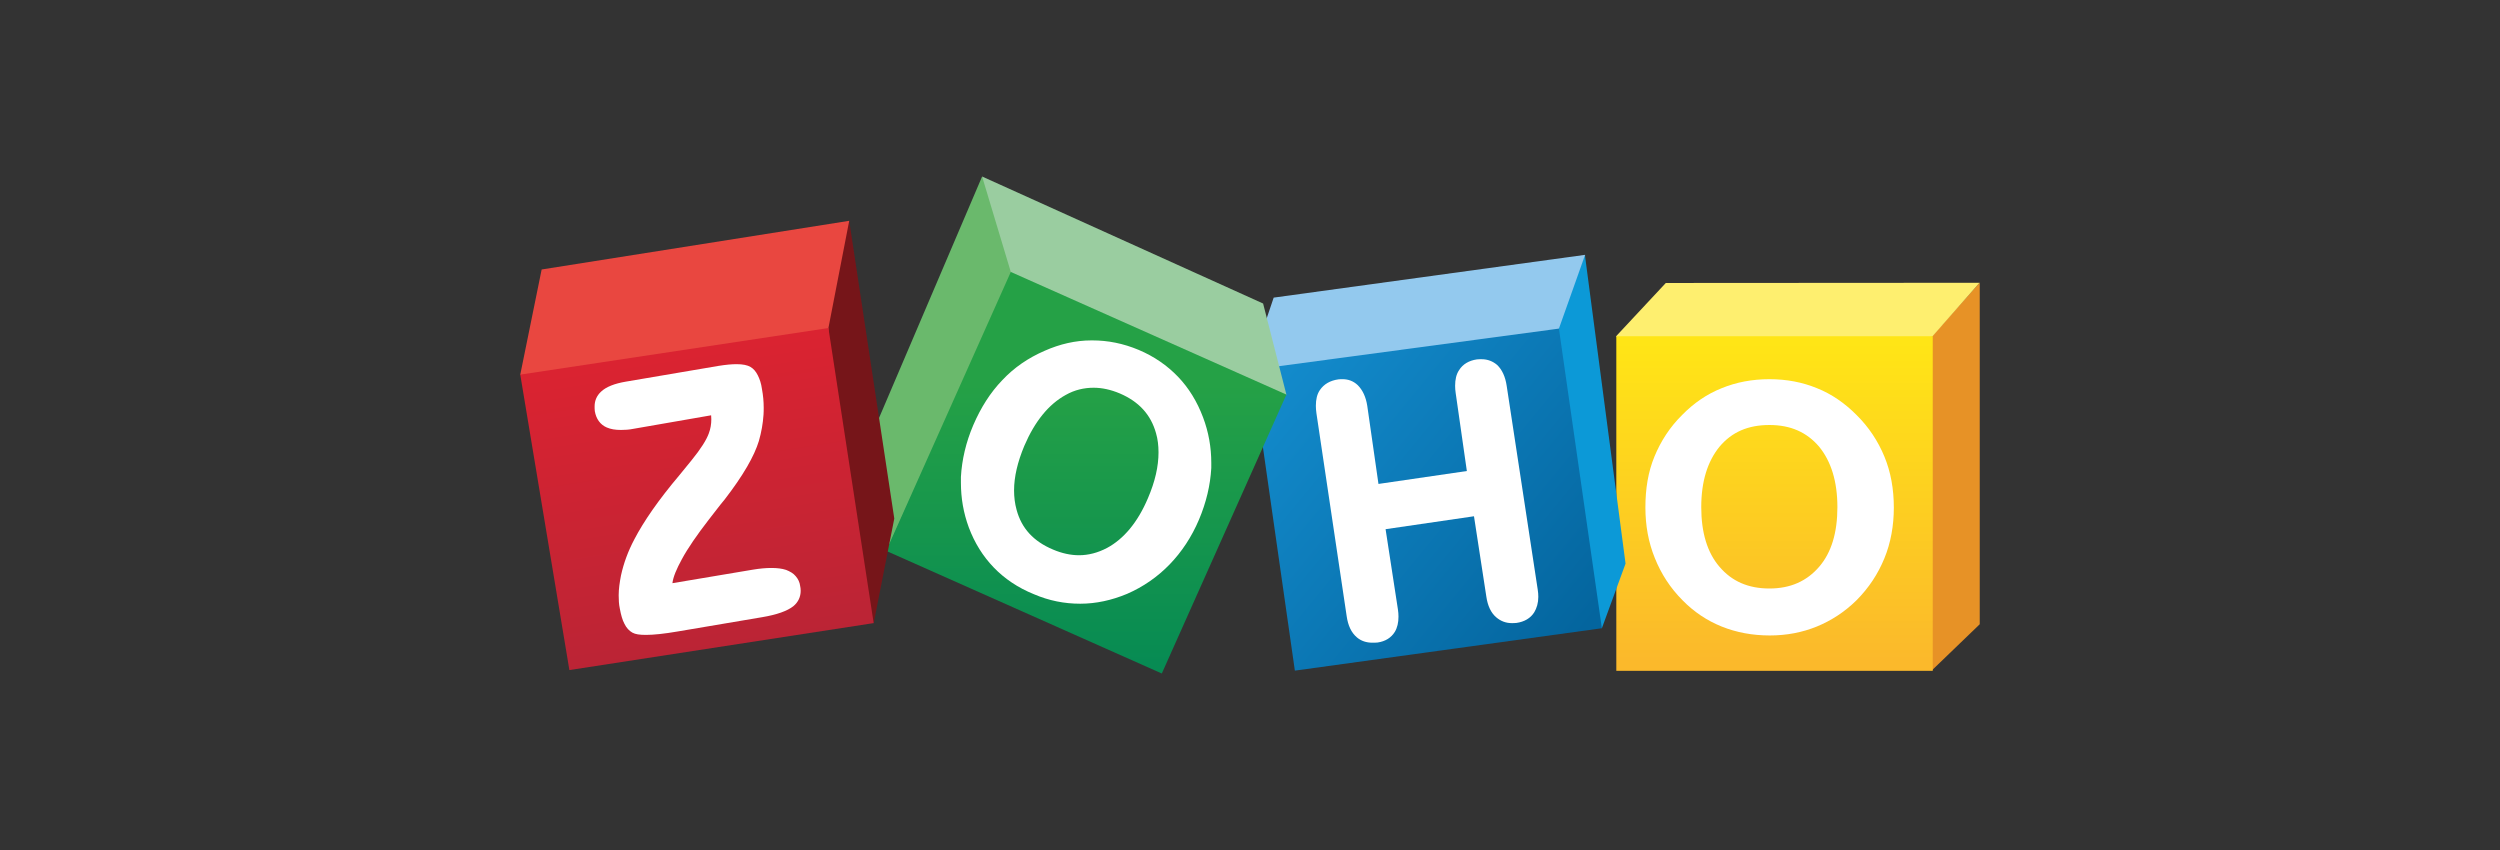
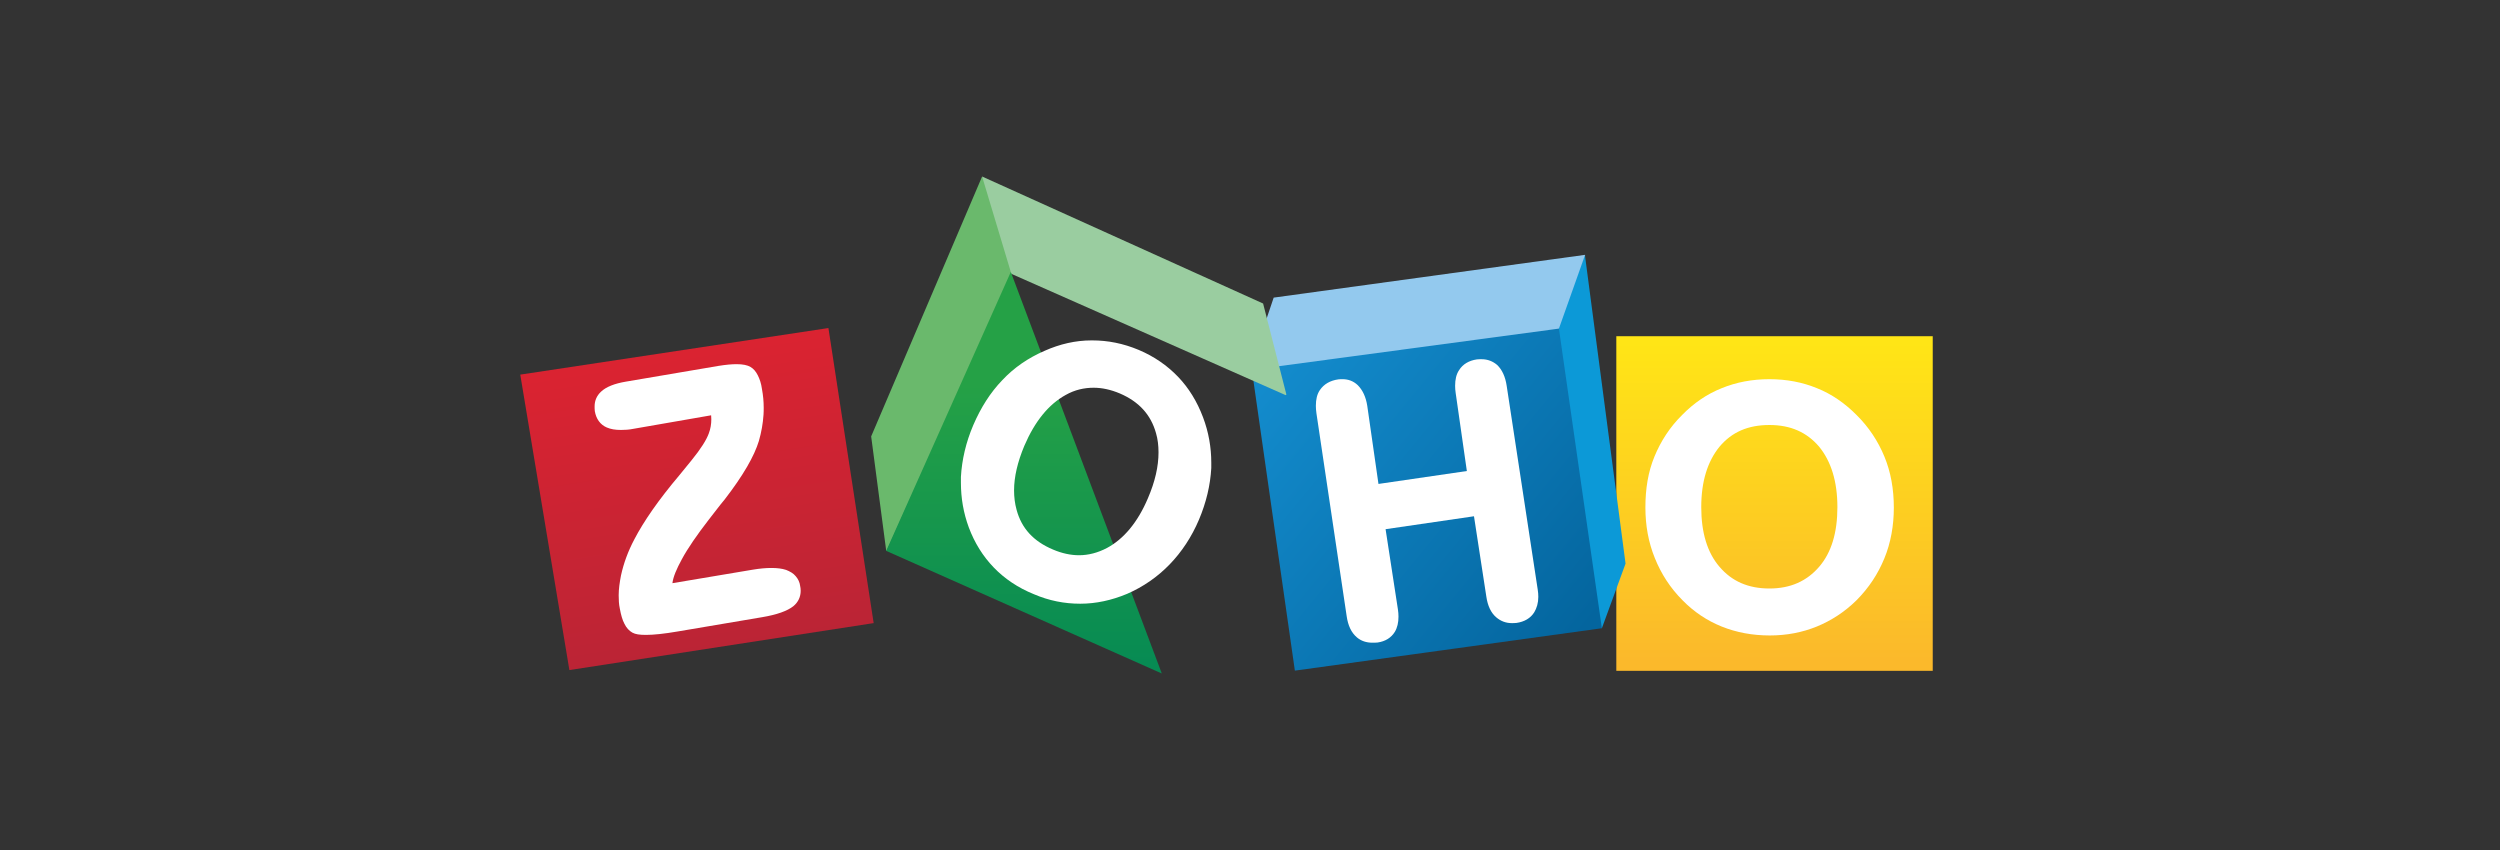
<svg xmlns="http://www.w3.org/2000/svg" width="150" height="51" viewBox="0 0 150 51" fill="none">
  <rect x="0" y="0" width="150" height="51" fill="#333333" stroke="none" />
-   <path d="M118.784 16.956V37.455L115.907 40.227V20.173L118.784 16.956Z" fill="#E79226" />
-   <path d="M99.948 16.979L96.967 20.173L97.117 20.378L115.78 20.31L115.953 20.173L118.772 16.967L99.948 16.979Z" fill="#FEEF6F" />
  <path d="M96.979 20.173H115.964V40.25H96.979V20.173Z" fill="url(#paint0_linear_9548_125144)" />
  <path d="M113.064 27.394C112.683 26.47 112.128 25.625 111.388 24.895C110.684 24.188 109.898 23.641 109.008 23.287C108.141 22.933 107.194 22.751 106.165 22.751C105.137 22.751 104.178 22.933 103.311 23.287C102.421 23.641 101.636 24.177 100.931 24.895C100.191 25.625 99.648 26.47 99.267 27.394C98.885 28.318 98.724 29.333 98.724 30.451C98.724 31.535 98.909 32.55 99.29 33.485C99.671 34.432 100.214 35.276 100.954 36.018C101.636 36.714 102.421 37.238 103.3 37.592C104.178 37.946 105.148 38.128 106.188 38.128C107.194 38.128 108.141 37.946 109.008 37.592C109.875 37.238 110.684 36.714 111.388 36.018C112.128 35.276 112.683 34.432 113.064 33.497C113.445 32.573 113.63 31.535 113.63 30.462C113.63 29.333 113.445 28.318 113.064 27.394ZM109.147 34.01C108.407 34.865 107.436 35.31 106.165 35.31C104.894 35.31 103.912 34.877 103.172 34.01C102.433 33.154 102.075 31.945 102.075 30.428C102.075 28.877 102.456 27.679 103.172 26.8C103.912 25.922 104.883 25.5 106.165 25.5C107.436 25.5 108.407 25.933 109.147 26.8C109.863 27.679 110.244 28.877 110.244 30.428C110.244 31.957 109.886 33.154 109.147 34.01Z" fill="white" />
  <path d="M95.107 15.29V15.393L97.533 33.816L96.112 37.695L95.927 37.558L93.431 19.899L93.477 19.659L95.037 15.393L95.107 15.29Z" fill="#0C99D7" />
  <path d="M76.421 17.857L95.107 15.29L93.535 19.716L93.316 19.956L75.844 22.488L75.924 19.329L76.421 17.857Z" fill="#93C9EE" />
  <path d="M93.535 19.716L96.112 37.694L77.692 40.238L75.208 22.865L76.283 22.032L93.535 19.716Z" fill="url(#paint1_linear_9548_125144)" />
  <path d="M90.403 23.162C90.323 22.603 90.126 22.18 89.826 21.895C89.572 21.679 89.26 21.553 88.901 21.553C88.82 21.553 88.716 21.553 88.612 21.564C88.139 21.633 87.769 21.85 87.549 22.203C87.376 22.454 87.307 22.774 87.307 23.15C87.307 23.287 87.318 23.435 87.341 23.584L88.011 28.261L82.708 29.036L82.037 24.359C81.956 23.823 81.76 23.401 81.46 23.105C81.205 22.865 80.893 22.751 80.558 22.751C80.477 22.751 80.385 22.751 80.304 22.762C79.807 22.831 79.437 23.047 79.195 23.401C79.021 23.652 78.952 23.971 78.952 24.348C78.952 24.485 78.963 24.633 78.987 24.804L80.801 36.976C80.882 37.535 81.078 37.957 81.413 38.242C81.668 38.459 81.98 38.562 82.349 38.562C82.453 38.562 82.557 38.562 82.661 38.55C83.124 38.482 83.47 38.265 83.69 37.911C83.84 37.66 83.909 37.352 83.909 36.999C83.909 36.862 83.898 36.714 83.875 36.565L83.135 31.751L88.439 30.976L89.179 35.789C89.26 36.349 89.456 36.771 89.78 37.044C90.034 37.261 90.346 37.387 90.704 37.387C90.785 37.387 90.889 37.387 90.993 37.375C91.467 37.307 91.836 37.09 92.056 36.736C92.206 36.485 92.299 36.177 92.299 35.812C92.299 35.675 92.287 35.527 92.264 35.379L90.403 23.162Z" fill="white" />
  <path d="M58.926 10.591L52.27 26.184L53.172 33.04L53.218 33.029L60.694 16.431L60.66 16.078L59.053 10.807L58.926 10.591Z" fill="#6AB96C" />
  <path d="M58.926 10.591L60.648 16.317L60.683 16.431L77.138 23.709L77.184 23.675L75.786 18.211L58.926 10.591Z" fill="#9ACDA0" />
-   <path d="M60.648 16.317L77.184 23.675L69.708 40.41L53.172 33.052L60.648 16.317Z" fill="url(#paint2_linear_9548_125144)" />
+   <path d="M60.648 16.317L69.708 40.41L53.172 33.052L60.648 16.317Z" fill="url(#paint2_linear_9548_125144)" />
  <path d="M72.18 25.032C71.822 24.085 71.325 23.276 70.678 22.602C70.031 21.93 69.245 21.382 68.321 20.994C67.396 20.606 66.472 20.424 65.536 20.424H65.49C64.531 20.424 63.595 20.64 62.67 21.051C61.7 21.473 60.856 22.044 60.139 22.808C59.423 23.549 58.845 24.462 58.395 25.511C57.956 26.538 57.713 27.588 57.655 28.614V28.968C57.655 29.88 57.805 30.77 58.129 31.649C58.476 32.573 58.972 33.371 59.62 34.044C60.267 34.717 61.075 35.265 62.035 35.653C62.936 36.04 63.86 36.223 64.808 36.223H64.82C65.755 36.223 66.703 36.018 67.628 35.63C68.598 35.208 69.453 34.614 70.181 33.862C70.898 33.12 71.499 32.219 71.938 31.181C72.377 30.143 72.62 29.105 72.677 28.078V27.77C72.677 26.835 72.516 25.922 72.18 25.032ZM68.876 29.892C68.263 31.341 67.42 32.344 66.414 32.881C65.871 33.166 65.305 33.314 64.739 33.314C64.242 33.314 63.71 33.2 63.179 32.972C62.012 32.481 61.295 31.706 60.995 30.588C60.891 30.211 60.844 29.823 60.844 29.424C60.844 28.614 61.052 27.724 61.457 26.755C62.092 25.272 62.924 24.257 63.941 23.698C64.484 23.39 65.051 23.264 65.617 23.264C66.125 23.264 66.645 23.378 67.188 23.606C68.332 24.097 69.049 24.873 69.361 25.991C69.465 26.344 69.511 26.732 69.511 27.143C69.511 27.987 69.303 28.899 68.876 29.892Z" fill="white" />
-   <path d="M50.953 13.248L53.657 31.113L52.42 37.398L52.247 37.181L49.624 19.91V19.568L50.791 13.545L50.953 13.248Z" fill="#761519" />
-   <path d="M31.216 22.477L32.499 16.169L50.953 13.248L49.705 19.682V20.104L31.447 22.648L31.216 22.477Z" fill="#E94740" />
  <path d="M49.705 19.682L52.42 37.386L34.163 40.204L31.216 22.477L49.705 19.682Z" fill="url(#paint3_linear_9548_125144)" />
  <path d="M47.74 34.569C47.602 34.398 47.394 34.284 47.163 34.193C46.92 34.113 46.631 34.078 46.273 34.078C45.949 34.078 45.568 34.113 45.164 34.181L40.345 34.991C40.391 34.615 40.588 34.147 40.911 33.554C41.269 32.892 41.812 32.105 42.517 31.192C42.76 30.873 42.945 30.633 43.084 30.462C43.164 30.348 43.303 30.189 43.477 29.972C44.586 28.535 45.256 27.371 45.533 26.458C45.684 25.934 45.776 25.409 45.811 24.884C45.822 24.736 45.822 24.599 45.822 24.462C45.822 24.086 45.788 23.721 45.718 23.344C45.672 23.002 45.58 22.739 45.464 22.511C45.349 22.283 45.21 22.123 45.036 22.021C44.852 21.907 44.563 21.85 44.193 21.85C43.904 21.85 43.546 21.884 43.118 21.952L37.548 22.899C36.878 23.013 36.37 23.207 36.058 23.504C35.804 23.743 35.676 24.04 35.676 24.382C35.676 24.462 35.676 24.565 35.688 24.667C35.769 25.135 36.012 25.477 36.404 25.648C36.647 25.751 36.913 25.797 37.26 25.797C37.479 25.797 37.733 25.785 38.011 25.728L42.668 24.918C42.668 24.998 42.679 25.089 42.679 25.158C42.679 25.443 42.633 25.728 42.529 26.002C42.39 26.39 42.055 26.926 41.489 27.622C41.339 27.804 41.096 28.112 40.773 28.5C39.501 30.006 38.623 31.284 38.069 32.344C37.676 33.086 37.421 33.793 37.26 34.523C37.179 34.945 37.121 35.333 37.121 35.721C37.121 35.995 37.133 36.257 37.19 36.52C37.26 36.896 37.34 37.193 37.468 37.432C37.583 37.672 37.757 37.854 37.941 37.957C38.126 38.06 38.38 38.094 38.762 38.094C39.224 38.094 39.86 38.025 40.657 37.889L45.718 37.033C46.608 36.885 47.244 36.657 47.602 36.371C47.891 36.132 48.041 35.812 48.041 35.447C48.041 35.345 48.029 35.242 48.006 35.139C47.983 34.945 47.891 34.74 47.74 34.569Z" fill="white" />
  <defs>
    <linearGradient id="paint0_linear_9548_125144" x1="106.465" y1="20.458" x2="106.465" y2="39.638" gradientUnits="userSpaceOnUse">
      <stop offset="0.006" stop-color="#FFE516" />
      <stop offset="1" stop-color="#FBB92B" />
    </linearGradient>
    <linearGradient id="paint1_linear_9548_125144" x1="76.162" y1="22.484" x2="94.945" y2="37.91" gradientUnits="userSpaceOnUse">
      <stop offset="0.006" stop-color="#138BCC" />
      <stop offset="1" stop-color="#04659E" />
    </linearGradient>
    <linearGradient id="paint2_linear_9548_125144" x1="65.184" y1="23.012" x2="65.184" y2="39.817" gradientUnits="userSpaceOnUse">
      <stop stop-color="#25A146" />
      <stop offset="1" stop-color="#078B53" />
    </linearGradient>
    <linearGradient id="paint3_linear_9548_125144" x1="40.493" y1="21.365" x2="43.244" y2="38.843" gradientUnits="userSpaceOnUse">
      <stop stop-color="#DA2331" />
      <stop offset="1" stop-color="#BB2435" />
    </linearGradient>
  </defs>
</svg>